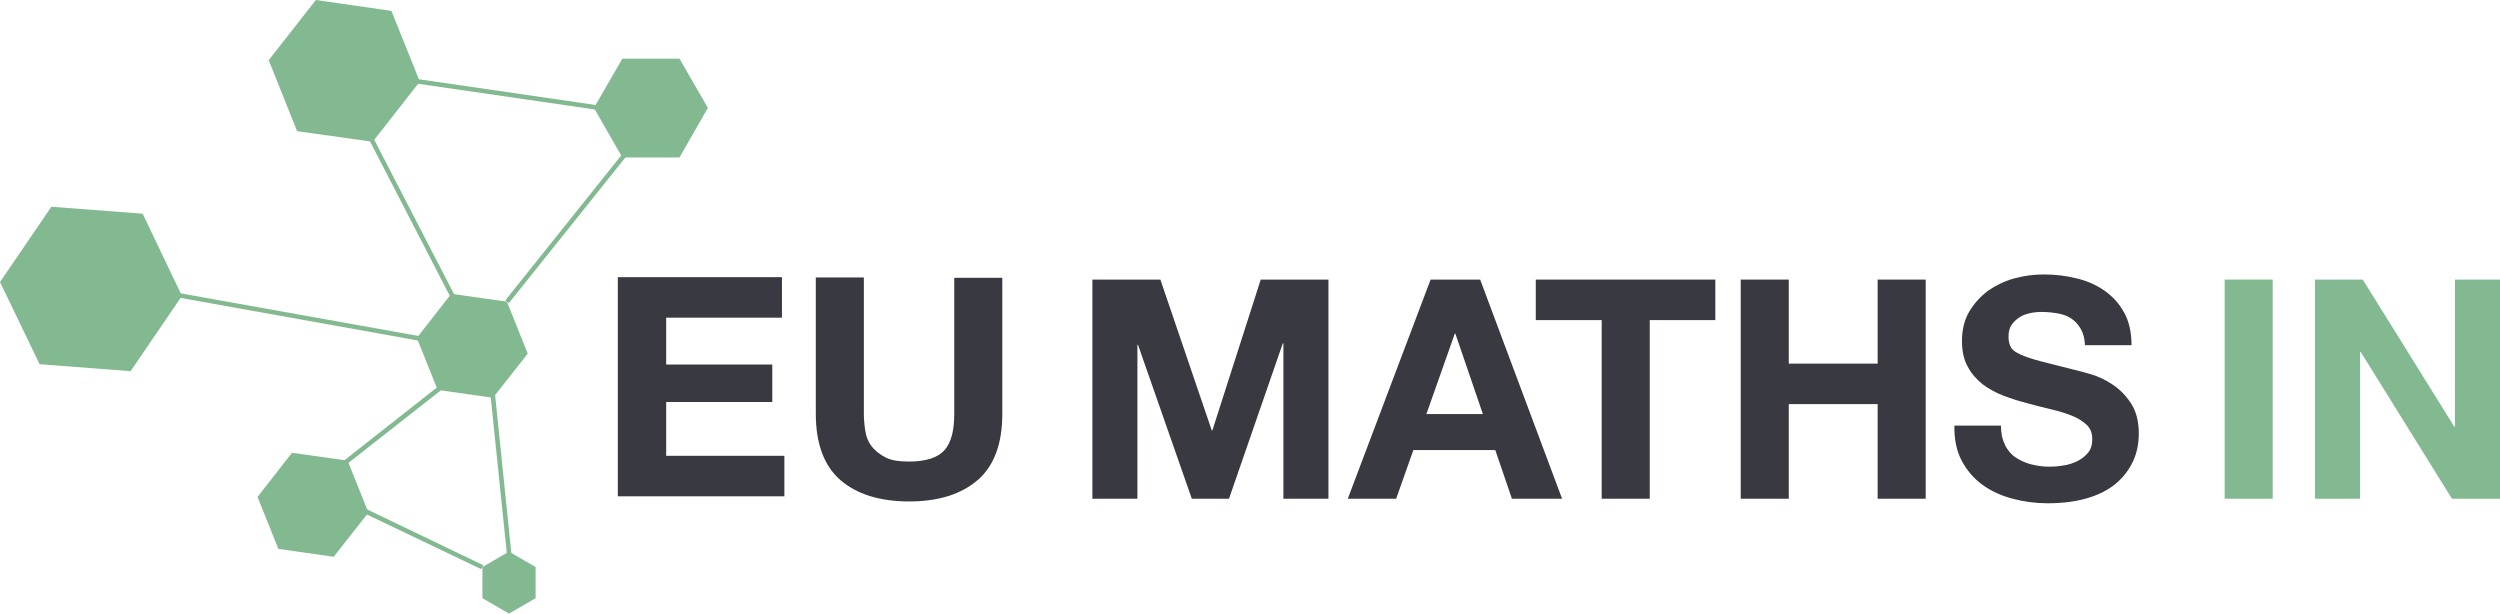
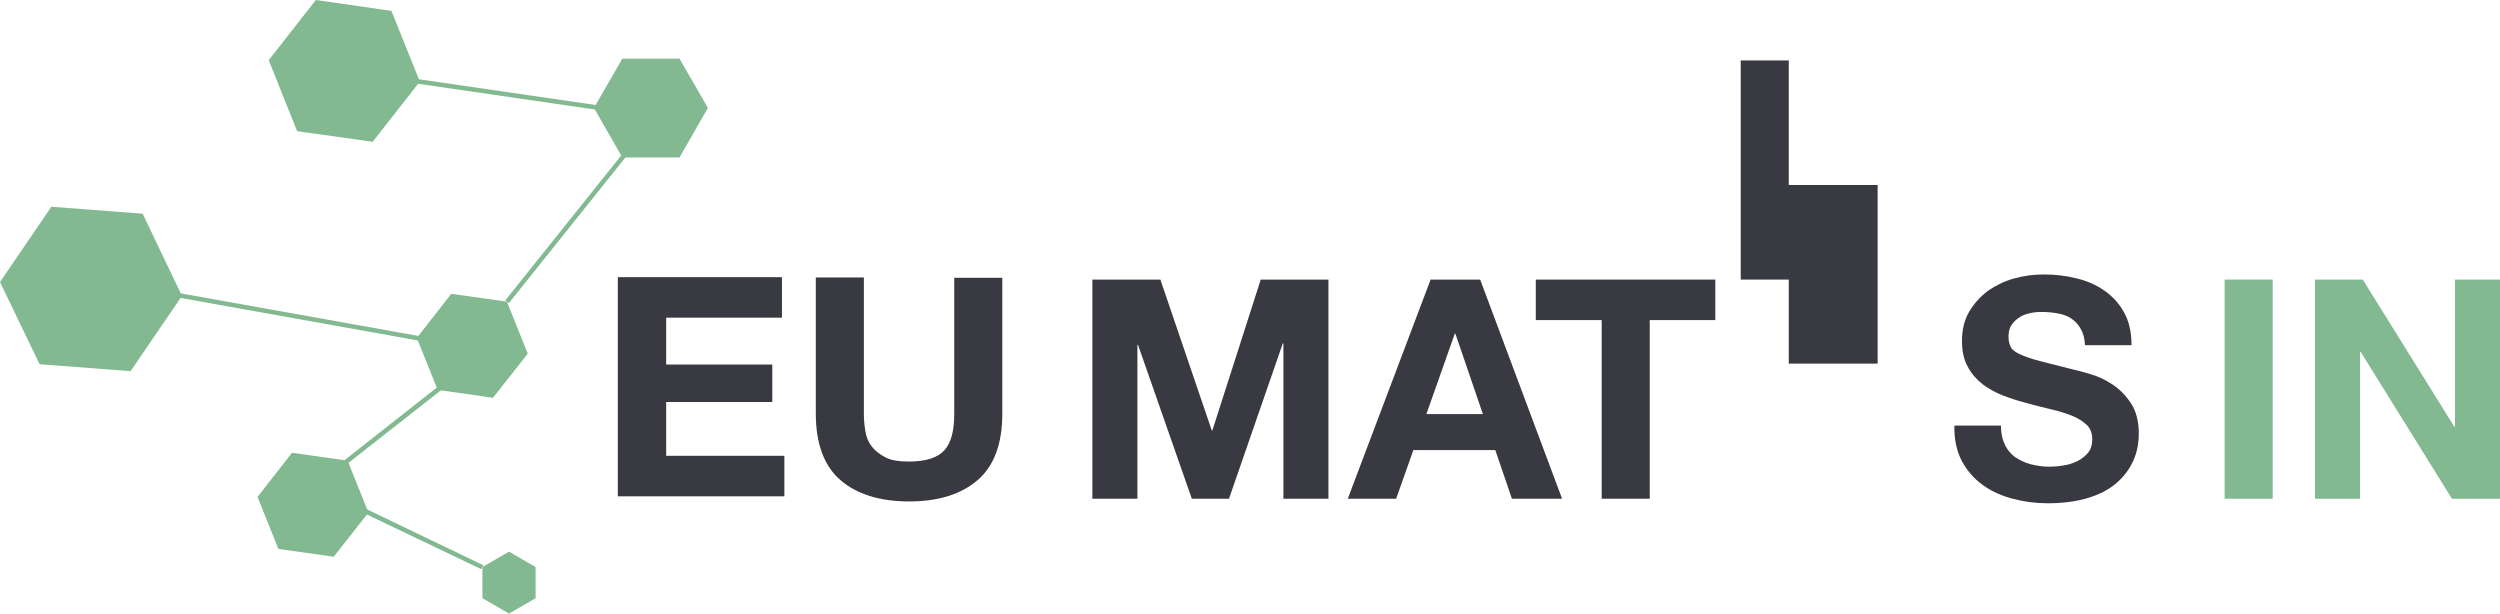
<svg xmlns="http://www.w3.org/2000/svg" id="Capa_2" viewBox="0 0 82.71 20.3">
  <defs>
    <style>.cls-1{fill:#393a41;}.cls-1,.cls-2{stroke-width:0px;}.cls-2{fill:#82b990;}</style>
  </defs>
  <g id="Capa_1-2">
    <polygon class="cls-2" points="12.95 .36 10.45 0 8.89 1.99 9.83 4.34 12.33 4.69 13.89 2.7 12.95 .36" />
    <polygon class="cls-2" points="22.48 1.94 20.59 1.94 19.65 3.57 20.59 5.21 22.48 5.21 23.42 3.57 22.48 1.94" />
    <polygon class="cls-2" points="16.77 9.98 14.93 9.72 13.79 11.18 14.48 12.9 16.31 13.16 17.46 11.7 16.77 9.98" />
    <polygon class="cls-2" points="17.72 18.76 16.84 18.25 15.96 18.76 15.96 19.79 16.84 20.3 17.72 19.79 17.72 18.76" />
    <polygon class="cls-2" points="11.5 15.24 9.66 14.98 8.52 16.44 9.21 18.16 11.04 18.42 12.19 16.96 11.5 15.24" />
    <polygon class="cls-2" points="4.72 7.07 1.7 6.84 0 9.33 1.31 12.05 4.32 12.28 6.02 9.79 4.72 7.07" />
-     <polygon class="cls-2" points="16.81 18.72 16.15 12.31 16.3 12.29 16.96 18.71 16.81 18.72" />
    <polygon class="cls-2" points="15.92 18.83 11.61 16.77 11.68 16.63 15.99 18.7 15.92 18.83" />
    <polygon class="cls-2" points="11.24 15.54 11.15 15.42 14.72 12.61 14.82 12.73 11.24 15.54" />
    <rect class="cls-2" x="9.72" y="5.92" width=".15" height="9.08" transform="translate(-2.24 18.26) rotate(-79.84)" />
-     <rect class="cls-2" x="13.47" y="3.61" width=".15" height="6.87" transform="translate(-1.72 7) rotate(-27.32)" />
    <polygon class="cls-2" points="19.87 3.65 12.79 2.62 12.81 2.47 19.89 3.5 19.87 3.65" />
    <rect class="cls-2" x="15.54" y="7.35" width="6.57" height=".15" transform="translate(1.27 17.48) rotate(-51.34)" />
    <path class="cls-1" d="m25.87,9.17v1.34h-3.83v1.55h3.51v1.24h-3.51v1.78h3.91v1.34h-5.51v-7.25h5.42Z" />
    <path class="cls-1" d="m32.36,15.87c-.55.48-1.31.72-2.28.72s-1.74-.24-2.28-.71c-.54-.47-.81-1.21-.81-2.19v-4.51h1.59v4.51c0,.2.02.39.05.58s.1.36.21.5.26.26.45.36.45.14.78.14c.57,0,.96-.13,1.18-.38.22-.25.32-.65.32-1.19v-4.51h1.59v4.51c0,.98-.27,1.71-.82,2.19Z" />
    <path class="cls-1" d="m38.39,9.25l1.7,4.99h.02l1.6-4.99h2.24v7.25h-1.49v-5.14h-.02l-1.78,5.14h-1.23l-1.78-5.09h-.02v5.09h-1.49v-7.25h2.25Z" />
    <path class="cls-1" d="m48.97,9.25l2.71,7.25h-1.66l-.55-1.61h-2.71l-.57,1.61h-1.6l2.74-7.25h1.64Zm.09,4.45l-.91-2.66h-.02l-.94,2.66h1.88Z" />
    <path class="cls-1" d="m50.81,10.59v-1.34h5.94v1.34h-2.17v5.91h-1.59v-5.91h-2.17Z" />
-     <path class="cls-1" d="m59.18,9.25v2.78h2.94v-2.78h1.59v7.25h-1.59v-3.13h-2.94v3.13h-1.59v-7.25h1.59Z" />
+     <path class="cls-1" d="m59.18,9.25v2.78h2.94v-2.78h1.59h-1.59v-3.13h-2.94v3.13h-1.59v-7.25h1.59Z" />
    <path class="cls-1" d="m66.33,14.72c.09.17.2.31.35.41.15.1.32.18.51.23.2.05.4.08.61.08.14,0,.29-.01.46-.04.16-.02.31-.07.46-.14.14-.07.26-.16.36-.28.1-.12.14-.27.14-.45,0-.2-.06-.36-.19-.48-.13-.12-.29-.22-.49-.3-.2-.08-.43-.15-.69-.21-.26-.06-.52-.13-.78-.2-.27-.07-.53-.15-.79-.25-.26-.1-.49-.23-.69-.38-.2-.16-.37-.35-.49-.58-.13-.23-.19-.52-.19-.85,0-.37.08-.7.24-.97s.37-.5.62-.69c.26-.18.55-.32.87-.41.33-.09.65-.13.97-.13.38,0,.74.04,1.09.13.35.08.66.22.93.41.27.19.49.43.65.73.16.29.24.65.24,1.07h-1.54c-.01-.22-.06-.4-.14-.54-.08-.14-.18-.25-.31-.34s-.28-.14-.44-.17c-.17-.03-.35-.05-.54-.05-.13,0-.26.01-.39.04-.13.03-.25.07-.35.14-.11.07-.19.15-.26.25-.07.1-.1.23-.1.39,0,.14.03.26.08.35.05.09.16.17.32.24s.38.15.66.22c.28.07.65.17,1.1.28.14.03.32.08.56.15.24.07.48.18.72.34.24.16.44.36.61.62.17.26.26.59.26,1,0,.33-.06.64-.19.92-.13.28-.32.53-.57.74-.25.21-.57.37-.94.48s-.81.17-1.31.17c-.4,0-.79-.05-1.16-.15-.38-.1-.71-.25-1-.46-.29-.21-.52-.48-.69-.8-.17-.33-.25-.71-.24-1.16h1.54c0,.24.04.45.13.62Z" />
    <path class="cls-2" d="m75.19,9.25v7.25h-1.59v-7.25h1.59Z" />
    <path class="cls-2" d="m78.17,9.25l3.03,4.87h.02v-4.87h1.49v7.25h-1.59l-3.02-4.86h-.02v4.86h-1.49v-7.25h1.58Z" />
  </g>
</svg>